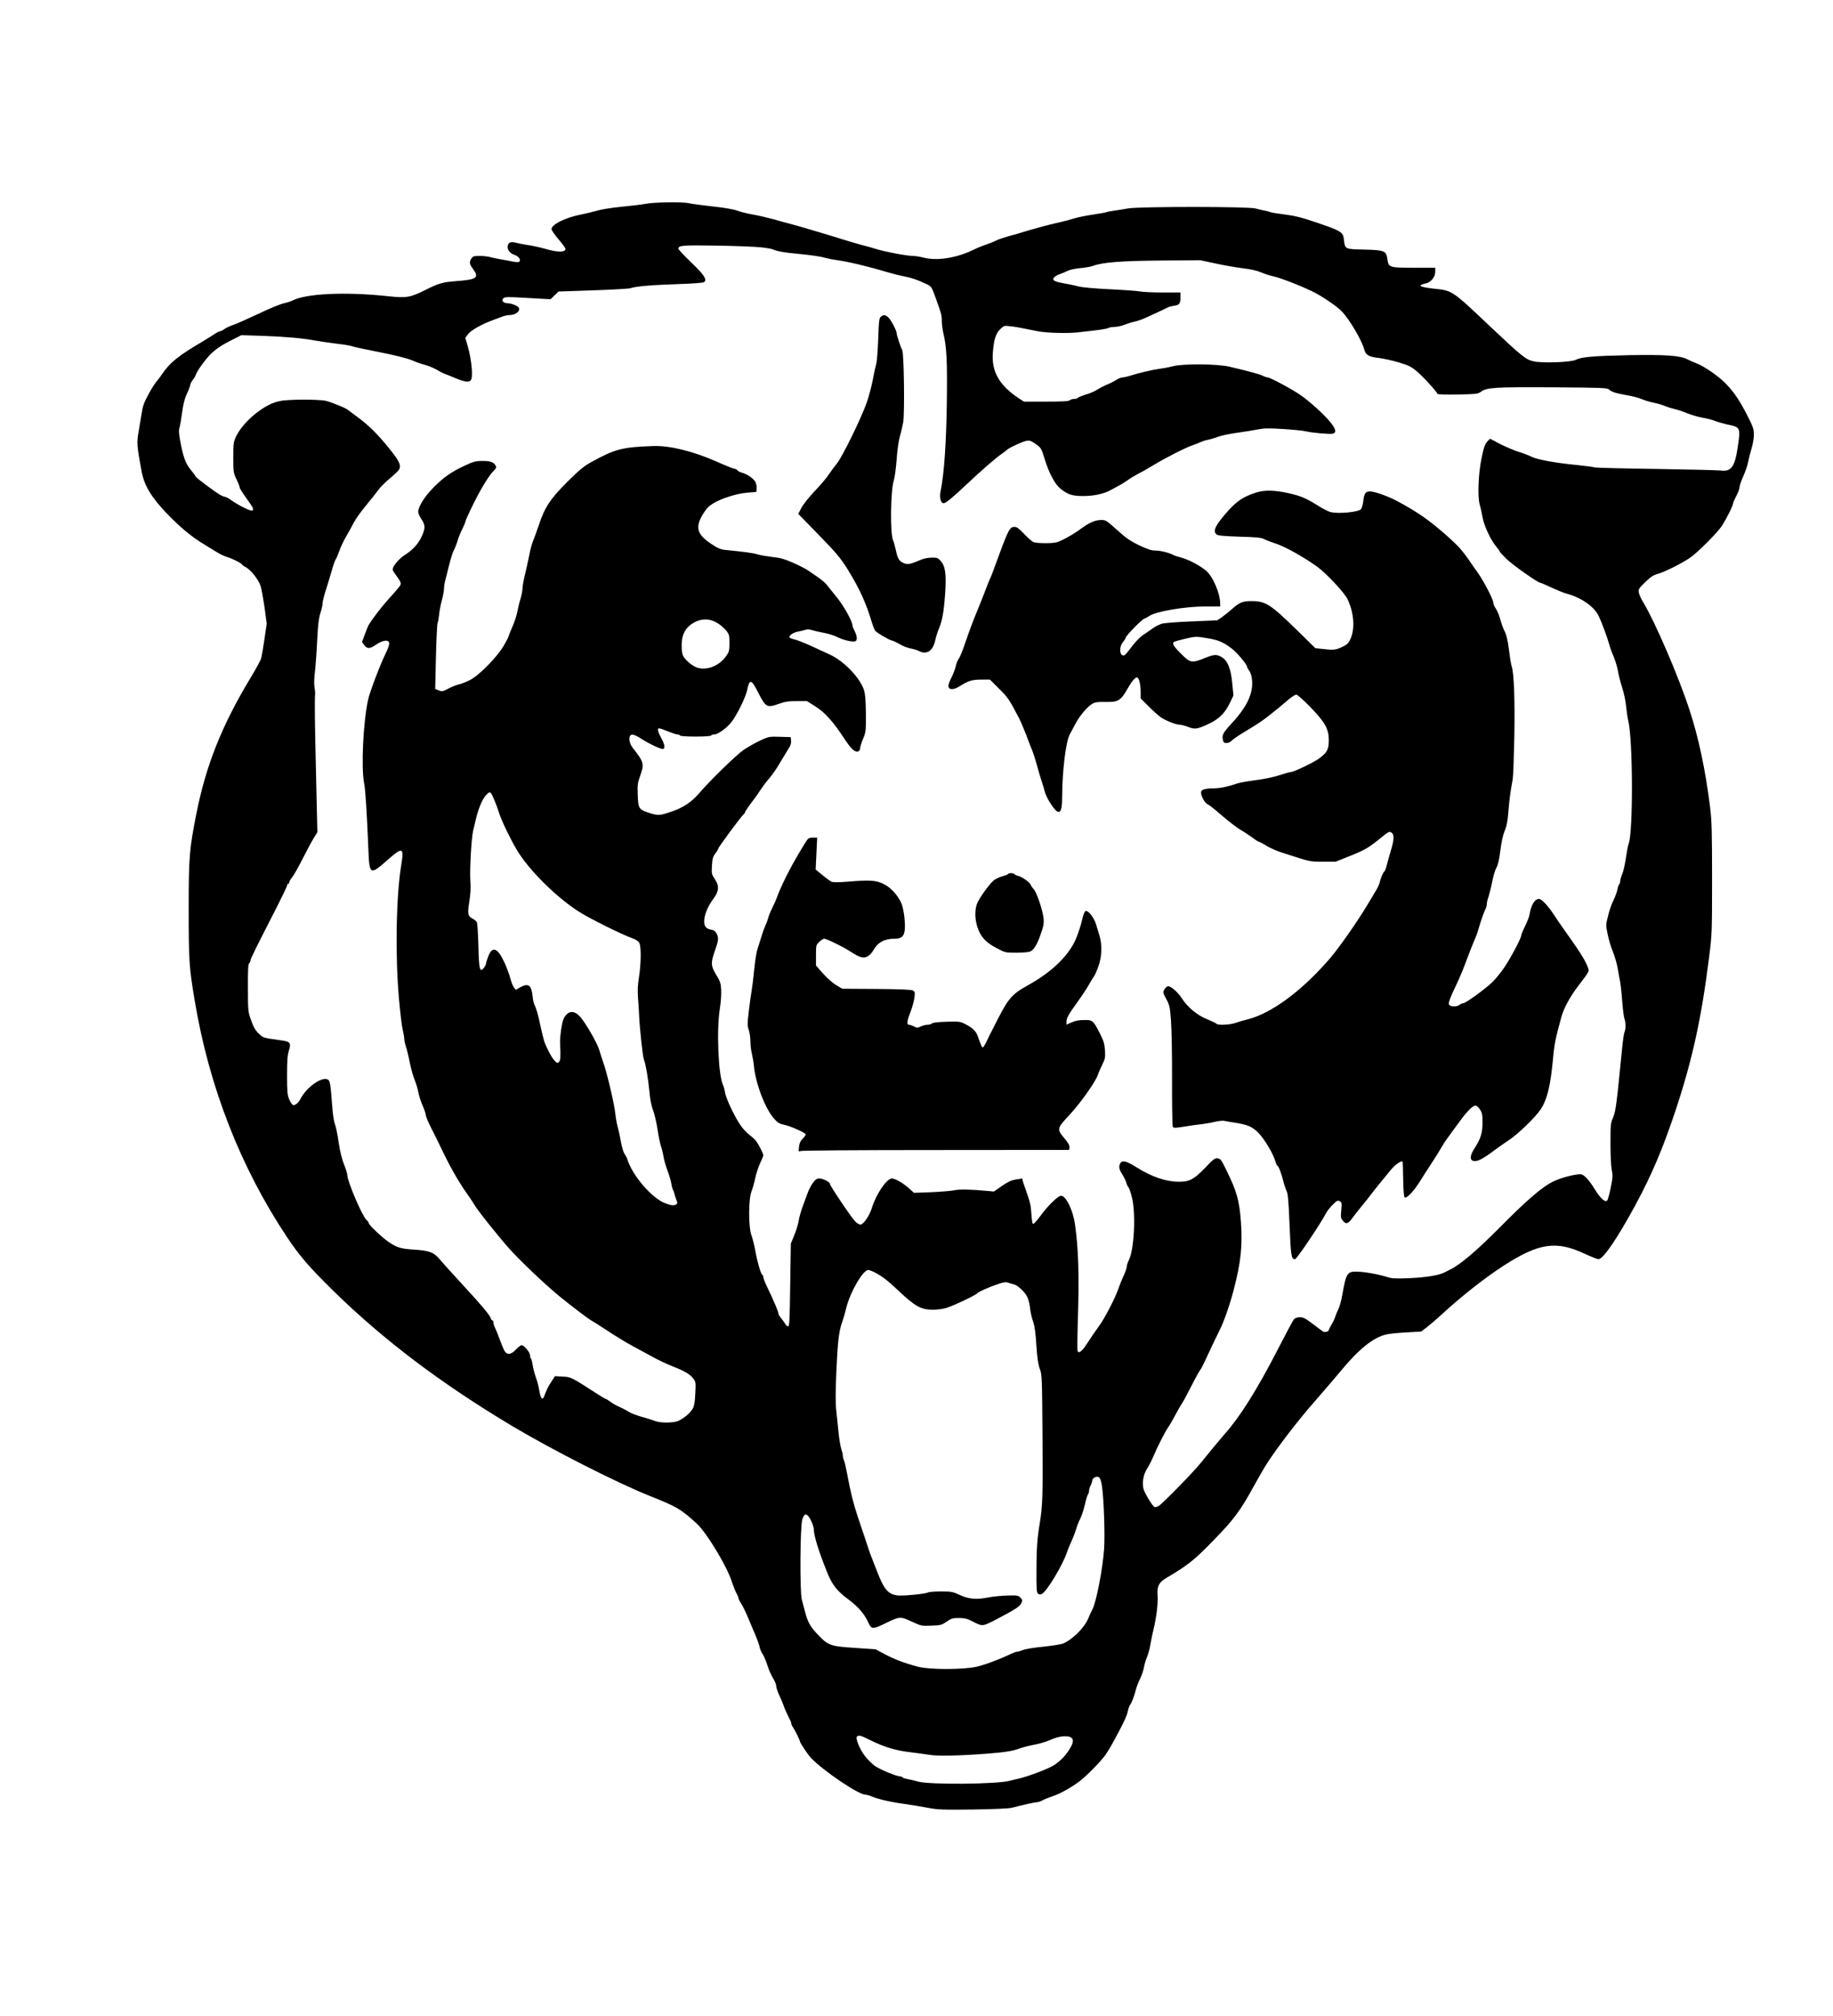
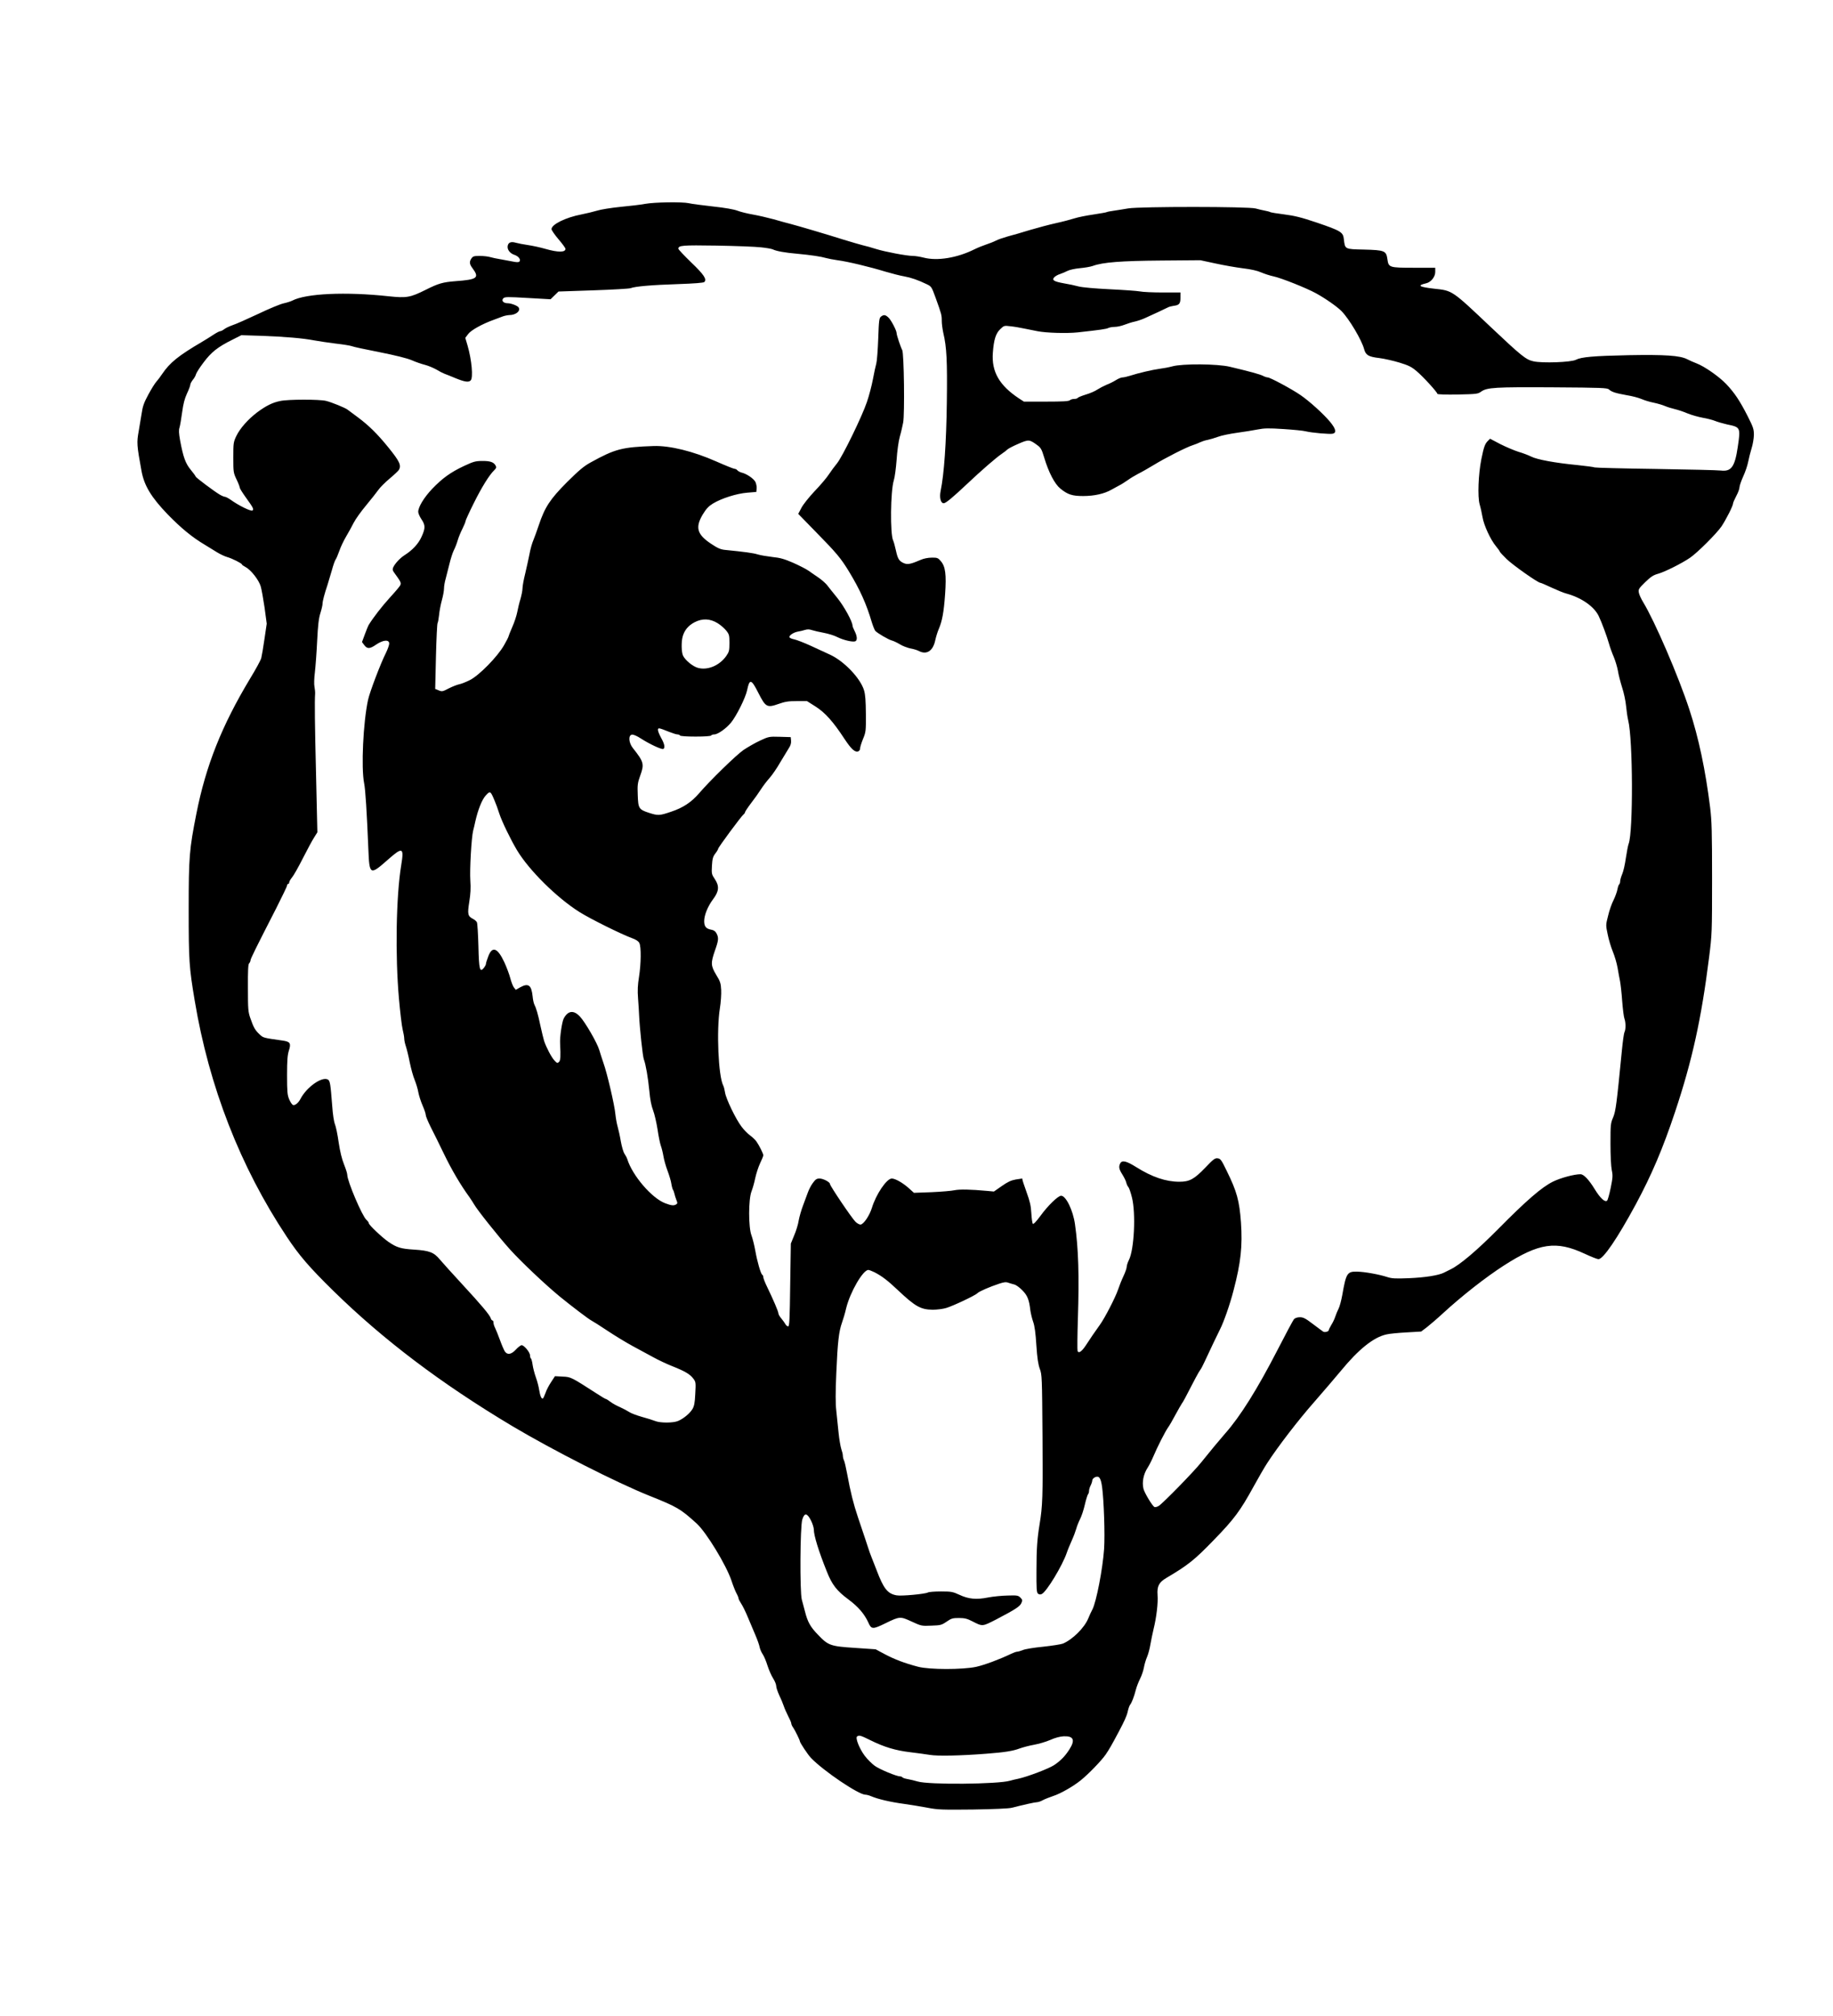
<svg xmlns="http://www.w3.org/2000/svg" version="1.0" width="1364pt" height="1500pt" viewBox="0 0 1705 1875" preserveAspectRatio="xMidYMid meet">
  <g transform="translate(0,1875) scale(0.1,-0.1)" fill="#000000" stroke="none">
    <path d="M6000 16854 c-41 -8 -145 -20 -230 -28 -87 -9 -182 -24 -216 -35 -34 -10 -99 -26 -145 -35 -147 -28 -279 -93 -279 -137 0 -9 29 -52 65 -94 36 -42 65 -82 65 -89 0 -34 -70 -34 -185 -1 -48 14 -122 30 -164 36 -42 6 -93 16 -114 22 -45 13 -70 2 -75 -32 -5 -32 22 -68 63 -81 39 -13 63 -46 46 -63 -7 -7 -27 -7 -68 2 -32 6 -83 16 -113 21 -30 5 -71 13 -90 19 -19 6 -63 11 -97 11 -53 0 -64 -3 -77 -22 -22 -31 -20 -54 8 -91 68 -91 47 -107 -159 -122 -116 -9 -158 -21 -275 -80 -145 -72 -177 -78 -347 -60 -397 43 -765 26 -893 -40 -16 -8 -53 -20 -82 -26 -29 -6 -136 -50 -238 -99 -102 -48 -208 -95 -237 -104 -28 -10 -63 -26 -77 -37 -13 -10 -30 -19 -38 -19 -7 0 -36 -15 -63 -33 -28 -18 -76 -49 -109 -68 -215 -126 -296 -191 -367 -296 -18 -27 -42 -59 -55 -73 -13 -14 -46 -67 -74 -119 -42 -78 -53 -108 -64 -185 -8 -50 -20 -120 -26 -156 -19 -106 -18 -128 26 -369 25 -137 90 -245 245 -406 124 -127 226 -211 342 -280 31 -19 83 -51 114 -70 32 -20 76 -40 98 -46 43 -12 135 -58 135 -68 0 -4 16 -15 35 -25 50 -27 122 -119 140 -179 8 -27 24 -117 36 -198 l20 -149 -21 -142 c-11 -78 -25 -158 -30 -178 -5 -20 -52 -106 -104 -191 -263 -437 -411 -808 -500 -1259 -65 -330 -71 -397 -71 -885 0 -483 4 -539 56 -850 133 -799 424 -1546 856 -2196 116 -175 209 -283 434 -504 467 -457 1002 -862 1667 -1259 375 -223 967 -524 1272 -646 260 -104 289 -121 441 -259 90 -83 274 -385 323 -531 13 -41 34 -93 45 -115 12 -21 21 -44 21 -51 0 -6 11 -27 24 -47 13 -19 41 -75 61 -124 21 -48 53 -124 71 -168 19 -44 37 -95 40 -114 4 -19 17 -49 29 -66 12 -18 32 -65 44 -105 13 -40 36 -93 52 -118 16 -25 29 -57 29 -71 0 -15 13 -53 28 -86 16 -33 35 -78 42 -100 7 -22 26 -64 41 -94 16 -30 29 -60 29 -68 0 -8 8 -27 19 -41 17 -25 61 -115 61 -125 0 -13 75 -126 103 -155 116 -121 443 -342 506 -342 11 0 35 -6 53 -14 62 -27 183 -55 303 -71 66 -9 167 -26 225 -37 95 -18 135 -19 420 -16 190 3 333 9 360 16 113 29 217 52 235 52 11 0 36 8 55 19 19 10 64 28 100 40 67 22 184 89 253 145 72 58 192 182 232 240 34 50 54 85 121 211 53 100 75 148 84 190 6 27 16 56 23 63 14 18 35 71 52 137 7 28 25 74 39 102 15 29 31 77 36 105 5 29 18 73 29 98 11 25 25 77 31 115 7 39 20 104 30 145 27 109 43 245 37 317 -6 81 13 118 81 158 203 120 262 167 442 353 190 195 247 273 369 495 45 82 102 181 127 219 99 153 290 402 441 573 87 100 197 228 244 285 166 202 304 313 424 340 28 7 112 15 187 19 l137 8 53 40 c29 23 96 80 148 128 177 163 399 337 570 447 326 209 485 232 749 109 60 -28 118 -51 129 -51 45 0 177 195 347 509 148 275 252 519 366 861 158 474 244 861 316 1435 27 215 28 231 28 735 0 435 -3 538 -18 660 -43 347 -107 650 -193 911 -100 307 -322 822 -430 999 -18 30 -37 70 -40 88 -6 31 -2 38 58 97 54 52 76 67 124 80 62 18 218 96 294 148 70 48 248 226 293 292 43 65 107 191 107 212 0 8 14 39 30 70 17 31 30 67 30 81 0 13 16 60 35 102 20 43 40 104 46 136 6 31 20 87 31 123 12 36 21 93 22 126 0 54 -6 72 -58 175 -73 143 -122 217 -200 299 -67 70 -202 164 -276 192 -26 10 -65 27 -86 38 -67 35 -207 44 -544 38 -332 -7 -441 -17 -492 -43 -43 -23 -313 -33 -395 -14 -69 15 -110 48 -395 317 -364 345 -357 340 -526 358 -142 16 -165 30 -78 50 46 10 86 60 86 106 l0 39 -198 0 c-231 0 -236 2 -247 80 -11 78 -26 84 -217 89 -181 4 -177 2 -188 96 -7 66 -26 78 -252 155 -145 49 -208 64 -302 76 -66 8 -124 18 -130 21 -6 4 -28 10 -51 14 -22 4 -60 13 -85 20 -65 19 -1071 19 -1185 1 -44 -8 -105 -17 -137 -22 -31 -4 -60 -10 -65 -13 -4 -3 -60 -12 -123 -22 -63 -9 -143 -25 -177 -36 -34 -11 -110 -31 -170 -44 -59 -13 -169 -42 -243 -64 -74 -23 -167 -50 -207 -60 -39 -11 -89 -28 -110 -39 -21 -11 -63 -27 -93 -37 -30 -10 -77 -29 -105 -43 -160 -80 -346 -111 -473 -78 -35 9 -80 16 -101 16 -57 0 -257 38 -341 64 -41 13 -97 29 -125 35 -27 7 -106 30 -175 51 -155 49 -415 126 -495 147 -33 8 -105 28 -160 44 -55 15 -142 35 -193 44 -52 9 -116 25 -144 36 -32 12 -115 27 -228 39 -98 11 -198 24 -222 30 -62 14 -320 10 -408 -6z m1078 -404 c50 -5 100 -14 110 -19 32 -16 111 -31 229 -41 128 -12 221 -26 268 -40 17 -5 64 -14 105 -20 93 -12 298 -61 445 -106 61 -18 139 -38 175 -44 66 -12 129 -34 210 -73 44 -21 46 -25 83 -127 55 -152 57 -160 57 -215 0 -27 7 -77 14 -110 32 -134 38 -261 33 -648 -5 -375 -25 -666 -58 -825 -12 -60 1 -112 29 -112 19 0 80 50 218 180 129 122 269 244 324 281 21 14 45 33 53 41 9 8 54 31 100 51 95 41 102 41 173 -11 36 -26 43 -39 67 -118 41 -137 97 -244 149 -287 69 -56 110 -70 213 -70 103 0 198 21 265 60 25 14 59 33 75 41 17 8 50 30 75 47 25 18 68 44 97 59 29 14 94 51 145 82 108 66 305 166 363 184 22 7 52 19 68 27 15 7 46 18 70 22 23 5 67 18 97 29 31 12 110 28 175 37 66 9 153 23 193 31 61 12 102 13 240 4 92 -6 185 -15 207 -21 56 -14 226 -29 253 -22 36 9 27 46 -27 111 -61 73 -190 190 -273 247 -79 55 -284 165 -306 165 -9 0 -30 7 -45 15 -27 14 -121 40 -307 84 -115 28 -442 30 -535 4 -33 -9 -87 -19 -120 -23 -62 -8 -196 -39 -276 -65 -26 -8 -56 -15 -68 -15 -12 0 -39 -11 -61 -25 -22 -14 -62 -34 -89 -44 -26 -11 -64 -31 -84 -44 -20 -14 -68 -35 -106 -46 -39 -12 -73 -26 -76 -31 -3 -6 -19 -10 -34 -10 -15 0 -33 -6 -39 -12 -10 -10 -68 -13 -221 -13 l-207 0 -45 29 c-184 122 -257 249 -244 425 9 122 27 180 69 220 34 33 37 34 93 27 32 -3 92 -13 133 -22 41 -8 95 -19 120 -24 80 -16 272 -22 375 -11 209 23 266 31 285 41 10 5 37 10 59 10 22 0 63 9 91 20 28 11 72 25 98 30 26 6 70 21 97 34 28 13 82 38 120 55 39 18 78 37 88 42 10 6 35 12 54 15 52 6 63 20 63 75 l0 49 -164 0 c-90 0 -186 4 -214 10 -27 5 -154 14 -280 20 -141 7 -253 17 -289 26 -32 9 -93 22 -137 29 -94 17 -114 30 -90 56 9 10 33 24 53 30 20 7 52 20 71 30 19 10 71 21 115 25 44 4 98 13 120 21 93 34 262 47 635 50 l365 3 140 -30 c77 -17 192 -37 255 -45 76 -9 134 -22 170 -38 30 -13 82 -30 115 -37 72 -15 305 -108 395 -157 91 -50 199 -126 239 -167 72 -74 187 -268 210 -354 15 -55 40 -70 142 -82 46 -6 130 -25 186 -42 85 -26 112 -39 160 -80 60 -50 193 -196 193 -211 0 -5 84 -8 188 -6 177 4 189 5 219 27 55 39 129 43 665 40 457 -3 508 -5 524 -20 27 -24 60 -34 164 -53 52 -8 114 -25 139 -36 25 -11 76 -27 113 -34 38 -8 85 -22 105 -31 21 -9 63 -22 93 -29 30 -7 83 -25 118 -40 34 -14 97 -32 140 -40 42 -7 95 -21 116 -30 22 -9 72 -23 110 -32 126 -26 127 -27 100 -210 -27 -184 -60 -230 -156 -219 -29 4 -303 10 -609 15 -306 4 -560 11 -566 14 -6 4 -78 13 -161 22 -208 20 -375 51 -430 79 -26 13 -78 33 -117 44 -38 12 -114 44 -168 71 l-97 51 -21 -21 c-27 -27 -37 -56 -60 -169 -28 -139 -36 -350 -16 -420 9 -30 21 -84 27 -120 13 -77 75 -210 125 -270 19 -23 35 -45 35 -49 0 -4 28 -35 63 -69 57 -56 292 -222 315 -222 5 0 52 -20 103 -44 52 -24 114 -50 139 -56 140 -38 258 -120 301 -210 28 -58 77 -191 95 -255 9 -33 29 -89 45 -125 15 -36 32 -94 38 -127 5 -34 23 -104 39 -155 17 -51 33 -129 37 -173 4 -44 13 -105 20 -135 44 -175 47 -1037 4 -1147 -6 -15 -17 -75 -26 -133 -8 -58 -23 -125 -34 -149 -10 -24 -19 -54 -19 -67 0 -12 -4 -25 -9 -28 -5 -4 -12 -24 -16 -46 -4 -22 -20 -67 -36 -100 -17 -32 -40 -98 -51 -146 -22 -85 -22 -88 -4 -173 9 -47 31 -120 48 -161 17 -41 37 -109 44 -150 7 -41 17 -97 23 -125 5 -27 15 -111 20 -186 6 -75 15 -148 21 -163 13 -34 13 -102 0 -125 -5 -10 -16 -88 -24 -172 -49 -501 -57 -561 -81 -620 -24 -55 -25 -69 -25 -246 0 -107 5 -212 12 -245 11 -51 9 -71 -10 -165 -12 -59 -27 -112 -33 -118 -19 -19 -63 20 -115 105 -55 90 -103 140 -133 140 -59 0 -185 -34 -256 -69 -104 -51 -248 -176 -510 -441 -192 -194 -356 -334 -443 -375 -20 -10 -48 -24 -62 -31 -50 -25 -179 -45 -326 -51 -125 -5 -159 -3 -201 11 -74 24 -209 49 -280 50 -92 2 -102 -13 -138 -219 -9 -49 -24 -106 -34 -125 -10 -19 -24 -53 -31 -75 -7 -22 -24 -57 -37 -77 -12 -21 -23 -42 -23 -47 0 -14 -37 -24 -52 -15 -7 5 -50 36 -96 71 -68 52 -89 63 -121 63 -24 0 -44 -7 -55 -18 -9 -11 -78 -140 -154 -288 -186 -361 -345 -616 -486 -775 -50 -57 -143 -169 -223 -269 -69 -87 -356 -380 -394 -404 -14 -9 -32 -14 -40 -11 -19 7 -94 132 -103 170 -15 61 0 137 39 196 13 20 36 65 51 100 38 91 113 238 139 274 12 16 43 70 69 119 26 48 52 93 57 100 5 6 20 31 33 56 79 154 129 247 140 260 7 8 25 42 40 75 56 120 118 251 143 300 36 70 94 236 127 365 68 259 84 411 69 632 -15 202 -38 287 -132 478 -50 104 -59 115 -85 118 -25 3 -40 -8 -115 -87 -103 -107 -146 -131 -241 -131 -125 0 -255 44 -401 136 -91 57 -132 67 -149 35 -16 -31 -12 -54 20 -104 16 -26 33 -59 36 -75 4 -15 12 -34 20 -42 7 -8 22 -52 33 -97 37 -146 21 -486 -29 -582 -11 -22 -20 -51 -20 -63 0 -13 -14 -52 -31 -88 -17 -36 -39 -92 -50 -125 -25 -73 -123 -263 -168 -325 -43 -60 -95 -135 -132 -193 -37 -56 -66 -76 -76 -51 -3 9 -2 143 3 298 13 407 5 657 -27 881 -18 129 -84 265 -129 265 -28 0 -124 -93 -192 -187 -39 -53 -65 -80 -71 -74 -5 5 -11 49 -14 98 -4 70 -13 110 -44 195 -21 59 -39 112 -39 118 0 5 -1 10 -2 10 -2 0 -29 -4 -60 -9 -44 -8 -74 -22 -130 -61 l-73 -51 -65 6 c-152 14 -254 16 -302 6 -27 -6 -123 -14 -213 -18 l-164 -6 -51 46 c-53 47 -123 87 -155 87 -47 0 -146 -145 -185 -273 -22 -71 -75 -150 -104 -155 -10 -2 -31 9 -48 25 -33 31 -238 335 -238 352 0 18 -63 51 -97 51 -27 0 -38 -8 -62 -41 -17 -22 -37 -62 -46 -87 -9 -26 -30 -82 -46 -124 -16 -42 -34 -105 -40 -139 -5 -34 -24 -97 -42 -138 l-31 -76 -6 -385 c-4 -320 -7 -385 -19 -385 -8 0 -19 9 -25 20 -6 11 -23 35 -38 53 -16 18 -28 40 -28 49 0 16 -47 126 -106 248 -19 39 -34 78 -34 87 0 9 -4 20 -10 23 -14 9 -47 123 -65 226 -9 50 -25 113 -35 140 -29 74 -29 335 0 409 11 28 27 84 35 125 9 41 29 103 45 137 17 35 30 68 30 74 0 15 -39 93 -63 127 -11 16 -38 42 -60 58 -23 16 -59 53 -80 82 -53 69 -145 260 -153 317 -4 25 -11 54 -17 65 -45 86 -64 513 -31 718 9 56 14 133 12 171 -3 62 -9 80 -46 140 -51 85 -52 110 -12 226 34 95 36 119 15 159 -10 20 -25 31 -49 35 -49 9 -66 30 -66 80 0 55 33 137 83 204 55 73 59 121 17 185 -31 46 -32 51 -28 126 4 65 9 84 31 113 15 19 27 40 27 45 0 12 215 303 236 319 8 6 14 16 14 21 0 5 25 43 56 84 32 41 73 99 92 129 19 30 55 77 80 105 24 27 69 92 99 145 31 52 67 111 80 132 17 25 23 47 21 70 l-3 33 -102 3 c-99 3 -103 2 -185 -36 -45 -21 -114 -61 -153 -87 -70 -49 -312 -285 -413 -403 -71 -82 -148 -134 -260 -171 -108 -37 -122 -37 -206 -10 -94 31 -100 41 -104 166 -4 94 -1 113 23 180 39 107 34 128 -69 257 -39 50 -43 119 -8 124 14 2 47 -12 85 -37 79 -51 193 -104 207 -96 18 11 11 47 -20 102 -16 29 -30 62 -30 74 0 23 6 22 104 -17 33 -13 67 -24 77 -24 10 0 21 -4 24 -10 4 -6 63 -10 145 -10 82 0 141 4 145 10 3 6 16 10 29 10 32 0 109 54 154 108 51 61 136 232 151 302 23 111 39 107 106 -26 66 -130 80 -138 185 -101 62 22 93 27 171 27 l95 0 79 -50 c90 -57 165 -141 271 -303 63 -95 97 -126 128 -114 9 4 16 15 16 26 0 12 12 51 27 88 27 65 28 75 27 233 -1 123 -5 179 -17 220 -34 113 -186 272 -317 332 -36 17 -117 54 -180 83 -63 29 -132 55 -152 59 -21 4 -40 12 -44 18 -10 15 34 46 76 54 19 3 50 10 68 16 23 7 42 6 65 -2 18 -6 66 -17 109 -25 42 -8 99 -25 127 -40 56 -28 142 -48 166 -39 21 8 19 47 -5 94 -11 22 -20 44 -20 50 0 39 -79 182 -143 261 -40 49 -82 102 -95 119 -13 16 -47 46 -75 66 -29 19 -71 49 -94 65 -24 17 -89 50 -145 75 -81 35 -121 47 -193 54 -49 6 -111 16 -137 24 -41 13 -122 24 -304 42 -41 4 -69 16 -130 57 -131 87 -149 152 -77 273 33 54 55 77 96 102 80 48 219 92 317 100 l85 7 3 32 c2 17 -4 45 -12 62 -17 31 -81 75 -128 86 -15 4 -32 13 -39 21 -6 8 -18 14 -26 14 -9 0 -86 31 -172 69 -212 94 -431 148 -581 143 -292 -10 -357 -26 -585 -152 -64 -35 -108 -72 -221 -184 -157 -158 -206 -231 -263 -402 -17 -50 -39 -112 -50 -138 -11 -25 -28 -83 -36 -129 -9 -45 -27 -127 -40 -182 -14 -56 -25 -117 -25 -137 0 -20 -9 -64 -19 -99 -11 -35 -24 -90 -30 -122 -6 -31 -26 -94 -46 -138 -19 -44 -35 -84 -35 -88 0 -5 -19 -42 -42 -82 -61 -107 -232 -281 -318 -324 -36 -18 -81 -36 -100 -39 -19 -4 -62 -21 -96 -38 -57 -30 -63 -31 -94 -18 l-32 13 7 301 c4 166 11 306 15 311 4 6 10 39 14 75 3 36 15 98 26 138 11 39 20 89 20 110 0 21 7 62 16 92 8 30 24 93 35 138 11 46 29 102 40 124 12 23 28 64 36 92 8 28 28 77 44 108 16 32 29 64 29 71 0 7 34 82 76 166 74 149 145 264 191 308 19 19 22 27 13 43 -17 32 -51 44 -125 43 -62 0 -82 -6 -168 -46 -126 -59 -203 -115 -297 -213 -76 -80 -130 -169 -130 -214 0 -14 14 -45 30 -69 37 -55 38 -82 1 -163 -29 -65 -84 -124 -158 -171 -42 -27 -89 -77 -106 -114 -7 -17 -6 -28 7 -45 66 -91 69 -98 59 -121 -6 -12 -50 -64 -98 -116 -70 -77 -153 -183 -197 -255 -4 -6 -19 -44 -34 -84 l-27 -73 20 -27 c28 -38 52 -38 111 3 66 45 122 49 122 10 0 -14 -14 -53 -30 -86 -48 -94 -152 -367 -167 -439 -45 -209 -65 -629 -36 -775 12 -58 25 -268 39 -608 10 -248 14 -250 184 -100 135 119 149 113 122 -52 -48 -291 -57 -842 -21 -1245 11 -124 26 -251 34 -283 8 -32 15 -71 15 -87 0 -15 7 -47 15 -70 8 -24 25 -91 36 -149 12 -58 32 -132 46 -164 13 -33 29 -84 34 -115 6 -32 24 -87 40 -124 16 -36 29 -75 29 -87 0 -11 20 -59 44 -108 25 -48 81 -162 125 -253 71 -147 154 -289 238 -404 15 -22 34 -51 42 -65 26 -48 228 -302 335 -421 105 -116 325 -324 462 -437 113 -92 267 -209 294 -223 14 -7 82 -50 151 -96 69 -46 173 -109 230 -140 57 -31 143 -78 192 -104 48 -27 129 -65 180 -85 118 -47 166 -75 196 -116 23 -30 24 -37 18 -141 -4 -86 -10 -115 -27 -143 -25 -41 -84 -89 -134 -110 -46 -19 -166 -19 -212 0 -20 8 -76 26 -125 39 -49 14 -102 34 -117 45 -15 10 -54 31 -85 45 -31 13 -72 36 -90 50 -19 14 -37 26 -42 26 -4 0 -40 21 -81 48 -241 155 -243 157 -320 160 l-72 4 -36 -55 c-20 -30 -44 -75 -52 -101 -9 -25 -20 -48 -24 -51 -13 -8 -26 23 -35 79 -4 28 -17 79 -30 115 -13 36 -27 90 -31 119 -4 29 -11 55 -15 58 -5 3 -9 16 -9 29 0 29 -55 95 -78 95 -9 0 -33 -18 -53 -40 -43 -47 -80 -53 -104 -17 -8 13 -29 61 -45 106 -17 46 -37 96 -45 112 -8 15 -15 37 -15 49 0 11 -4 20 -9 20 -5 0 -13 9 -16 20 -10 32 -88 124 -267 318 -90 97 -182 200 -206 228 -56 68 -98 84 -242 93 -123 8 -159 19 -237 72 -59 41 -183 158 -183 174 0 7 -10 20 -22 31 -40 36 -178 360 -178 419 0 13 -14 56 -30 96 -20 50 -37 118 -50 205 -10 73 -26 149 -35 170 -9 22 -20 93 -25 169 -16 207 -20 234 -41 246 -56 29 -197 -71 -254 -180 -19 -38 -52 -64 -70 -57 -8 3 -24 26 -35 52 -17 40 -20 69 -20 224 0 139 4 189 17 230 22 68 12 83 -58 93 -184 26 -180 25 -216 59 -41 39 -54 62 -84 148 -21 59 -23 84 -23 282 -1 161 2 220 11 229 7 7 13 20 13 28 1 16 44 104 239 484 55 109 101 204 101 212 0 8 5 15 10 15 6 0 10 6 10 14 0 8 12 29 26 46 15 17 60 97 101 178 41 81 88 168 105 194 l30 48 -12 522 c-12 486 -14 698 -9 766 1 15 -2 44 -6 66 -5 21 -3 80 4 135 6 53 16 184 21 291 7 147 15 211 30 258 11 35 20 74 20 87 0 23 18 93 46 175 8 25 26 85 40 134 13 49 30 96 36 103 6 7 21 43 34 79 12 36 40 95 62 132 22 37 54 95 71 129 17 34 70 108 117 164 47 57 98 121 114 144 15 22 62 69 105 105 42 35 81 72 86 81 23 43 6 79 -101 211 -99 122 -179 201 -281 277 -46 34 -90 66 -97 72 -20 16 -149 69 -200 81 -62 15 -351 15 -425 -1 -72 -14 -133 -45 -214 -105 -86 -65 -161 -150 -195 -221 -27 -57 -28 -67 -28 -200 0 -135 1 -142 30 -203 17 -35 30 -70 30 -77 0 -7 25 -47 55 -89 71 -99 77 -110 64 -123 -12 -12 -130 46 -203 99 -22 15 -46 28 -54 28 -8 0 -31 10 -51 22 -53 32 -221 158 -221 166 0 4 -20 32 -45 62 -50 60 -71 120 -100 275 -12 67 -13 98 -5 120 5 17 16 80 24 140 11 81 23 127 45 175 17 36 31 73 31 82 0 9 11 29 23 45 13 15 27 39 30 53 4 14 35 63 71 110 71 95 131 143 266 210 l85 43 185 -6 c219 -8 386 -22 490 -42 41 -8 132 -21 202 -30 70 -8 138 -19 150 -24 13 -6 129 -31 258 -56 151 -30 258 -57 300 -75 36 -16 91 -35 123 -43 31 -8 78 -28 105 -43 26 -16 61 -34 77 -40 17 -6 64 -25 107 -43 82 -33 117 -38 136 -19 25 25 10 190 -29 325 l-21 71 27 36 c27 36 130 93 235 131 25 9 61 23 80 30 19 8 49 14 67 15 61 0 108 38 87 71 -10 16 -69 39 -102 39 -40 0 -61 25 -40 46 14 14 39 14 227 3 l212 -12 37 36 37 36 322 11 c177 6 334 15 348 20 44 17 198 30 442 38 151 5 237 12 244 19 26 26 -3 69 -122 183 -65 63 -119 120 -119 127 0 31 35 34 355 29 176 -3 362 -10 413 -16z m-402 -3496 c26 -16 61 -46 78 -67 29 -36 31 -45 31 -117 0 -71 -3 -82 -30 -121 -62 -88 -173 -135 -263 -110 -47 13 -115 68 -138 112 -16 32 -18 128 -4 180 17 59 52 101 110 132 73 38 145 35 216 -9z m-2079 -1641 c14 -32 35 -89 47 -128 24 -74 104 -239 164 -340 111 -186 369 -442 581 -576 100 -63 385 -205 491 -244 36 -13 59 -28 67 -45 18 -35 16 -193 -3 -314 -12 -75 -15 -126 -9 -201 4 -55 9 -127 10 -160 5 -112 33 -380 44 -407 18 -47 39 -171 51 -293 7 -81 19 -140 35 -181 13 -34 31 -113 41 -175 9 -63 23 -132 31 -154 8 -22 19 -66 24 -97 5 -32 22 -93 38 -135 16 -43 33 -98 36 -123 4 -25 11 -49 15 -55 4 -5 10 -21 13 -35 3 -14 11 -40 18 -58 12 -28 12 -34 -1 -42 -22 -14 -44 -12 -102 10 -124 46 -306 258 -353 410 -4 13 -16 36 -26 50 -10 14 -25 65 -34 114 -8 49 -22 111 -30 139 -8 27 -17 79 -21 116 -7 82 -77 382 -111 476 -13 39 -31 92 -38 118 -19 67 -132 262 -181 314 -58 62 -112 55 -151 -20 -16 -32 -37 -174 -33 -232 6 -121 4 -155 -10 -170 -14 -14 -19 -13 -42 12 -28 29 -77 123 -97 183 -6 20 -22 85 -35 145 -22 105 -38 159 -57 197 -5 10 -12 43 -15 75 -11 103 -40 123 -116 81 l-40 -23 -18 22 c-9 12 -24 50 -33 85 -9 35 -34 102 -56 150 -63 135 -113 153 -150 52 -12 -30 -21 -61 -21 -68 0 -8 -9 -24 -19 -37 -38 -47 -46 -16 -51 204 -3 111 -9 210 -14 220 -5 10 -21 24 -37 32 -48 25 -52 44 -34 158 12 73 15 129 10 197 -7 102 10 399 26 465 6 22 15 60 20 85 25 110 62 204 97 242 41 45 44 43 79 -39z m3536 -4394 c70 -36 124 -77 220 -168 161 -152 212 -180 323 -181 39 0 95 7 125 16 64 19 270 116 291 138 17 17 114 59 202 88 44 15 65 17 85 9 14 -5 39 -12 54 -16 16 -3 50 -27 75 -53 49 -49 65 -89 76 -188 4 -27 15 -75 26 -106 14 -39 23 -106 30 -219 8 -121 17 -178 32 -219 20 -53 21 -76 25 -630 4 -555 1 -645 -27 -815 -22 -134 -29 -230 -29 -426 -1 -173 1 -209 14 -219 10 -9 22 -10 35 -4 45 21 192 264 233 384 8 25 29 75 46 113 17 37 35 86 42 110 6 23 22 63 35 89 14 27 34 87 45 136 11 48 25 91 30 97 5 5 9 19 9 31 0 12 7 35 15 50 8 16 15 37 15 47 0 9 11 23 25 29 38 17 54 -5 66 -88 17 -124 28 -444 19 -579 -13 -185 -72 -492 -109 -563 -11 -20 -28 -57 -38 -82 -35 -87 -146 -197 -236 -235 -18 -7 -101 -20 -184 -29 -84 -8 -169 -22 -189 -31 -20 -8 -43 -15 -52 -15 -9 0 -34 -9 -57 -20 -106 -51 -248 -104 -325 -121 -125 -27 -437 -27 -541 1 -126 33 -219 69 -308 116 l-86 46 -191 13 c-230 15 -250 22 -346 123 -70 72 -96 118 -121 218 -9 33 -22 82 -29 109 -19 74 -16 682 5 745 20 63 44 61 80 -9 15 -30 27 -68 27 -85 0 -56 45 -202 121 -391 48 -122 92 -179 203 -261 88 -65 147 -134 182 -211 29 -67 41 -67 160 -9 133 65 138 65 244 16 89 -41 93 -42 183 -38 86 3 95 5 142 37 45 31 57 34 115 34 52 0 77 -6 125 -31 96 -49 91 -49 222 18 178 93 221 121 234 153 11 25 9 31 -10 50 -20 20 -31 22 -119 19 -53 -1 -135 -9 -181 -18 -109 -22 -182 -15 -267 25 -61 28 -75 31 -171 31 -57 0 -113 -4 -123 -10 -27 -14 -249 -35 -291 -26 -83 15 -120 62 -184 231 -15 39 -36 93 -47 120 -11 28 -27 70 -34 95 -15 46 -24 74 -94 281 -42 125 -69 233 -100 402 -11 59 -24 116 -30 127 -5 10 -10 29 -10 42 0 13 -7 41 -15 64 -7 22 -19 90 -25 150 -6 60 -15 152 -21 204 -8 68 -8 167 0 351 12 287 24 389 53 469 11 30 29 91 39 135 37 150 156 355 206 355 7 0 33 -10 56 -21z m-36 -4353 c127 -63 233 -95 369 -111 65 -8 148 -19 184 -25 69 -12 283 -8 525 11 173 13 250 26 310 49 28 10 87 26 132 34 45 8 113 28 152 45 44 20 90 32 124 34 92 4 110 -33 56 -119 -41 -65 -83 -108 -144 -149 -50 -33 -250 -109 -335 -127 -25 -5 -59 -13 -75 -18 -109 -33 -760 -39 -860 -7 -27 8 -69 18 -92 22 -24 4 -45 11 -49 16 -3 5 -12 9 -21 9 -33 0 -190 65 -236 98 -26 19 -68 60 -93 93 -50 66 -91 169 -71 181 20 13 33 9 124 -36z" />
    <path d="M8195 15806 c-17 -13 -20 -33 -26 -207 -4 -107 -12 -210 -18 -230 -6 -20 -20 -85 -31 -144 -11 -59 -36 -155 -56 -213 -46 -137 -230 -513 -279 -572 -21 -25 -54 -70 -74 -100 -19 -30 -78 -100 -131 -155 -54 -57 -108 -125 -125 -157 l-30 -57 160 -164 c197 -201 235 -246 312 -372 103 -170 162 -301 213 -474 11 -35 25 -69 31 -77 18 -21 120 -81 153 -90 16 -4 50 -20 75 -35 25 -16 70 -33 98 -39 29 -5 66 -16 82 -25 72 -37 131 3 151 103 7 31 21 77 32 102 32 74 47 156 59 323 13 187 3 261 -42 311 -24 28 -33 31 -83 30 -32 0 -74 -8 -103 -21 -88 -38 -118 -44 -149 -33 -49 19 -63 39 -80 119 -9 42 -21 84 -26 94 -29 57 -25 462 6 560 9 27 20 112 26 190 5 81 18 174 30 217 12 41 25 100 31 130 15 79 8 649 -9 675 -13 23 -52 138 -52 157 0 24 -49 118 -74 143 -29 28 -44 31 -71 11z" />
-     <path d="M11673 14166 c-128 -42 -197 -96 -314 -243 -62 -78 -74 -118 -42 -144 12 -10 67 -15 212 -20 153 -4 203 -9 226 -21 17 -9 62 -27 100 -39 95 -30 262 -123 398 -220 85 -61 256 -245 283 -304 60 -130 69 -276 24 -370 -19 -40 -32 -51 -79 -73 -59 -27 -77 -29 -181 -17 l-65 7 -175 172 c-247 240 -288 266 -422 266 -80 0 -111 -13 -183 -78 -27 -24 -68 -57 -91 -73 l-42 -28 -238 -10 c-132 -5 -256 -15 -276 -21 -20 -6 -59 -25 -85 -43 -26 -19 -69 -48 -95 -65 -25 -18 -69 -63 -97 -101 -66 -88 -76 -97 -96 -81 -24 20 -19 84 10 118 14 17 25 34 25 40 0 17 149 170 173 178 12 4 33 15 47 25 56 42 333 89 518 89 l142 0 0 25 c0 96 -69 257 -133 309 -60 49 -163 103 -228 120 -31 8 -65 19 -75 25 -40 21 -120 41 -166 41 -38 0 -72 11 -152 49 -83 40 -122 67 -206 143 -100 90 -105 93 -150 92 -54 0 -113 -27 -188 -83 -66 -50 -188 -117 -227 -125 -57 -12 -190 -9 -215 4 -14 7 -52 41 -85 76 -44 47 -67 64 -86 64 -50 0 -57 -15 -201 -410 -13 -36 -27 -70 -31 -76 -3 -6 -20 -47 -36 -90 -16 -44 -54 -140 -85 -214 -31 -74 -77 -197 -102 -272 -25 -75 -54 -148 -64 -161 -11 -13 -24 -46 -30 -73 -6 -27 -24 -75 -41 -107 -17 -32 -29 -68 -27 -80 5 -35 50 -34 106 2 78 50 115 61 201 61 l79 0 73 -73 c98 -97 104 -106 201 -292 16 -30 70 -163 90 -220 6 -16 19 -50 30 -75 10 -25 29 -85 43 -135 13 -49 33 -117 44 -150 11 -33 25 -78 30 -100 6 -22 26 -65 45 -95 85 -136 116 -121 116 53 1 238 34 511 71 578 8 14 30 57 51 95 41 79 116 167 162 191 23 13 54 17 121 15 118 -2 140 12 206 128 36 64 67 100 85 100 18 0 34 -64 34 -135 l0 -60 73 -73 c39 -39 90 -85 112 -101 45 -32 144 -71 180 -71 13 0 48 -9 76 -20 63 -25 85 -22 194 29 95 45 152 102 197 198 l31 65 -11 114 c-12 136 -45 215 -103 246 -46 24 -65 23 -153 -12 -118 -48 -135 -45 -210 30 -77 75 -97 107 -76 120 8 5 57 19 109 31 92 21 97 21 195 5 109 -18 152 -36 234 -98 49 -37 142 -148 142 -170 0 -5 9 -21 19 -34 11 -14 23 -49 26 -77 16 -127 -40 -252 -180 -405 -89 -97 -100 -116 -90 -162 5 -25 12 -30 34 -30 15 0 36 9 46 20 10 11 50 40 89 64 161 98 184 113 234 151 29 22 80 63 113 90 33 28 81 67 105 88 25 20 53 37 62 37 10 0 67 -51 128 -113 138 -142 174 -205 174 -309 0 -86 -14 -113 -82 -166 -52 -40 -243 -132 -273 -132 -8 0 -57 -14 -107 -30 -55 -18 -146 -37 -223 -46 -71 -9 -148 -23 -170 -31 -72 -26 -149 -43 -210 -44 -90 -2 -119 -11 -123 -36 -4 -30 34 -102 61 -112 12 -5 72 -52 132 -105 61 -52 138 -112 172 -132 35 -20 86 -54 115 -75 28 -22 56 -39 62 -39 6 0 35 -16 65 -35 30 -19 95 -48 145 -64 276 -89 253 -84 381 -84 l120 0 130 52 c144 58 175 76 288 168 74 60 80 63 100 50 28 -19 26 -65 -9 -179 -14 -46 -30 -103 -36 -128 -6 -25 -14 -47 -18 -50 -13 -9 -37 -64 -45 -100 -4 -19 -18 -53 -32 -75 -13 -22 -48 -79 -76 -127 -94 -159 -270 -411 -358 -513 -258 -299 -540 -508 -764 -565 -41 -10 -95 -26 -120 -35 -49 -16 -160 -21 -169 -6 -3 5 -42 23 -87 42 -92 36 -184 113 -238 198 -36 56 -104 114 -128 109 -10 -2 -24 -16 -33 -31 -14 -26 -13 -30 18 -87 30 -55 34 -71 44 -197 6 -77 11 -325 10 -558 -1 -231 3 -426 7 -434 8 -12 23 -12 108 2 54 9 125 19 158 22 33 4 88 13 123 22 35 8 76 13 90 9 15 -3 65 -12 112 -19 113 -19 151 -37 208 -95 53 -55 137 -195 154 -259 7 -24 15 -43 19 -43 10 0 37 -69 55 -140 8 -35 23 -78 31 -95 13 -23 19 -93 28 -317 12 -289 16 -318 51 -318 16 0 240 333 289 429 9 18 37 53 61 77 39 39 47 43 65 33 20 -10 21 -16 15 -84 -6 -67 -5 -75 17 -100 29 -34 48 -27 92 35 17 23 53 69 80 102 28 33 68 84 90 113 22 29 60 77 85 107 25 30 68 82 95 116 40 48 85 82 111 82 2 0 5 -75 6 -167 2 -115 7 -168 15 -170 20 -7 81 57 134 140 28 45 82 129 120 187 38 58 78 123 90 145 12 22 37 60 56 85 18 25 66 90 106 145 78 107 130 158 155 153 9 -2 27 -18 39 -37 19 -29 23 -47 23 -117 0 -99 -17 -155 -72 -239 -49 -75 -50 -118 -3 -123 33 -3 90 28 190 104 33 25 91 65 129 90 87 58 245 210 296 286 61 92 91 214 115 464 13 147 23 194 79 398 22 80 79 185 151 280 116 153 110 140 91 189 -22 60 -79 148 -221 347 -26 36 -63 90 -82 120 -61 94 -122 160 -148 160 -40 0 -74 -57 -89 -150 -3 -19 -22 -66 -41 -104 -19 -39 -35 -77 -35 -86 0 -24 -95 -204 -156 -295 -29 -44 -79 -105 -111 -137 -66 -64 -249 -198 -273 -198 -8 0 -24 -7 -34 -15 -25 -19 -80 -19 -96 0 -12 15 2 52 91 240 15 33 49 116 74 185 26 69 58 150 71 180 14 30 31 78 38 105 17 62 53 164 66 187 6 10 10 28 10 42 0 13 7 43 16 67 8 24 24 87 34 139 10 53 28 112 40 132 14 25 25 72 36 158 10 80 24 144 40 183 19 44 28 90 35 181 9 112 17 174 40 301 5 28 11 205 15 395 6 341 -3 590 -25 655 -6 17 -17 85 -25 152 -11 87 -22 135 -39 170 -14 26 -32 76 -41 111 -9 34 -27 79 -41 100 -14 20 -25 46 -25 58 0 29 -86 195 -140 272 -25 34 -59 84 -77 110 -71 104 -109 146 -216 241 -168 147 -262 213 -457 319 -85 46 -214 92 -258 92 -40 0 -53 -19 -61 -90 -4 -33 -14 -67 -22 -76 -29 -28 -216 -45 -287 -25 -18 6 -51 22 -75 36 -137 86 -181 106 -279 131 -151 37 -255 41 -345 10z" />
-     <path d="M7487 10908 c-30 -48 -95 -159 -116 -198 -4 -8 -17 -33 -29 -55 -37 -67 -99 -201 -112 -242 -7 -21 -27 -67 -45 -103 -18 -36 -35 -78 -39 -95 -4 -16 -15 -48 -26 -70 -10 -22 -28 -71 -39 -110 -12 -38 -29 -92 -38 -120 -8 -27 -21 -111 -28 -186 -7 -74 -18 -162 -24 -195 -6 -32 -18 -118 -26 -189 -14 -118 -14 -135 0 -174 8 -24 15 -71 15 -105 0 -34 6 -86 14 -116 7 -30 16 -82 19 -115 16 -164 104 -394 186 -487 35 -39 50 -49 94 -58 51 -10 167 -60 195 -82 10 -9 7 -18 -19 -44 -23 -24 -33 -44 -37 -80 -5 -44 -4 -47 14 -38 11 5 532 9 1259 9 l1240 1 3 24 c2 18 -12 42 -48 85 -72 85 -70 91 52 221 99 107 240 306 260 368 5 17 23 59 40 93 28 57 30 69 26 135 -4 60 -12 88 -45 153 -64 126 -69 130 -150 129 -46 0 -83 -7 -115 -22 l-48 -21 0 27 c0 35 19 68 106 189 39 54 86 125 104 158 18 33 39 67 46 75 7 8 25 49 40 90 33 88 37 202 12 285 -9 28 -23 75 -32 106 -19 65 -74 136 -98 126 -11 -4 -22 -33 -33 -84 -10 -43 -34 -118 -54 -167 -63 -155 -219 -309 -436 -431 -175 -98 -193 -121 -336 -405 -12 -25 -26 -52 -31 -60 -4 -8 -19 -39 -32 -67 -14 -29 -29 -53 -34 -53 -9 0 -13 8 -47 103 -18 50 -48 79 -124 117 -41 20 -56 22 -168 18 -77 -2 -127 -8 -135 -16 -7 -7 -25 -12 -41 -12 -16 0 -44 -7 -62 -16 -30 -14 -36 -14 -64 0 -16 9 -37 16 -46 16 -23 0 -19 36 15 121 16 43 32 102 36 132 6 49 4 56 -15 66 -14 8 -124 12 -339 14 l-318 2 -58 35 c-33 20 -86 67 -122 108 l-64 73 0 96 c0 93 1 95 31 124 17 16 37 29 45 29 23 0 175 -74 242 -118 91 -59 124 -68 164 -45 17 10 40 34 50 53 41 75 103 110 198 110 63 0 87 19 95 77 9 67 -10 214 -34 261 -40 78 -97 139 -162 171 -71 35 -127 39 -341 21 -69 -6 -127 -6 -141 -1 -12 5 -51 33 -86 62 l-64 53 7 148 7 148 -40 0 c-38 0 -43 -3 -74 -52z" />
-     <path d="M9376 10621 c-3 -5 -25 -13 -49 -19 -24 -6 -58 -22 -77 -34 -34 -23 -124 -144 -156 -208 -27 -56 -29 -145 -5 -224 30 -96 78 -150 181 -203 81 -43 83 -43 185 -43 57 0 114 5 127 11 35 15 67 68 100 166 25 71 29 97 25 143 -8 75 -63 239 -91 270 -13 14 -26 33 -29 42 -8 23 -82 75 -117 83 -17 4 -32 11 -35 16 -8 12 -52 12 -59 0z" />
  </g>
</svg>